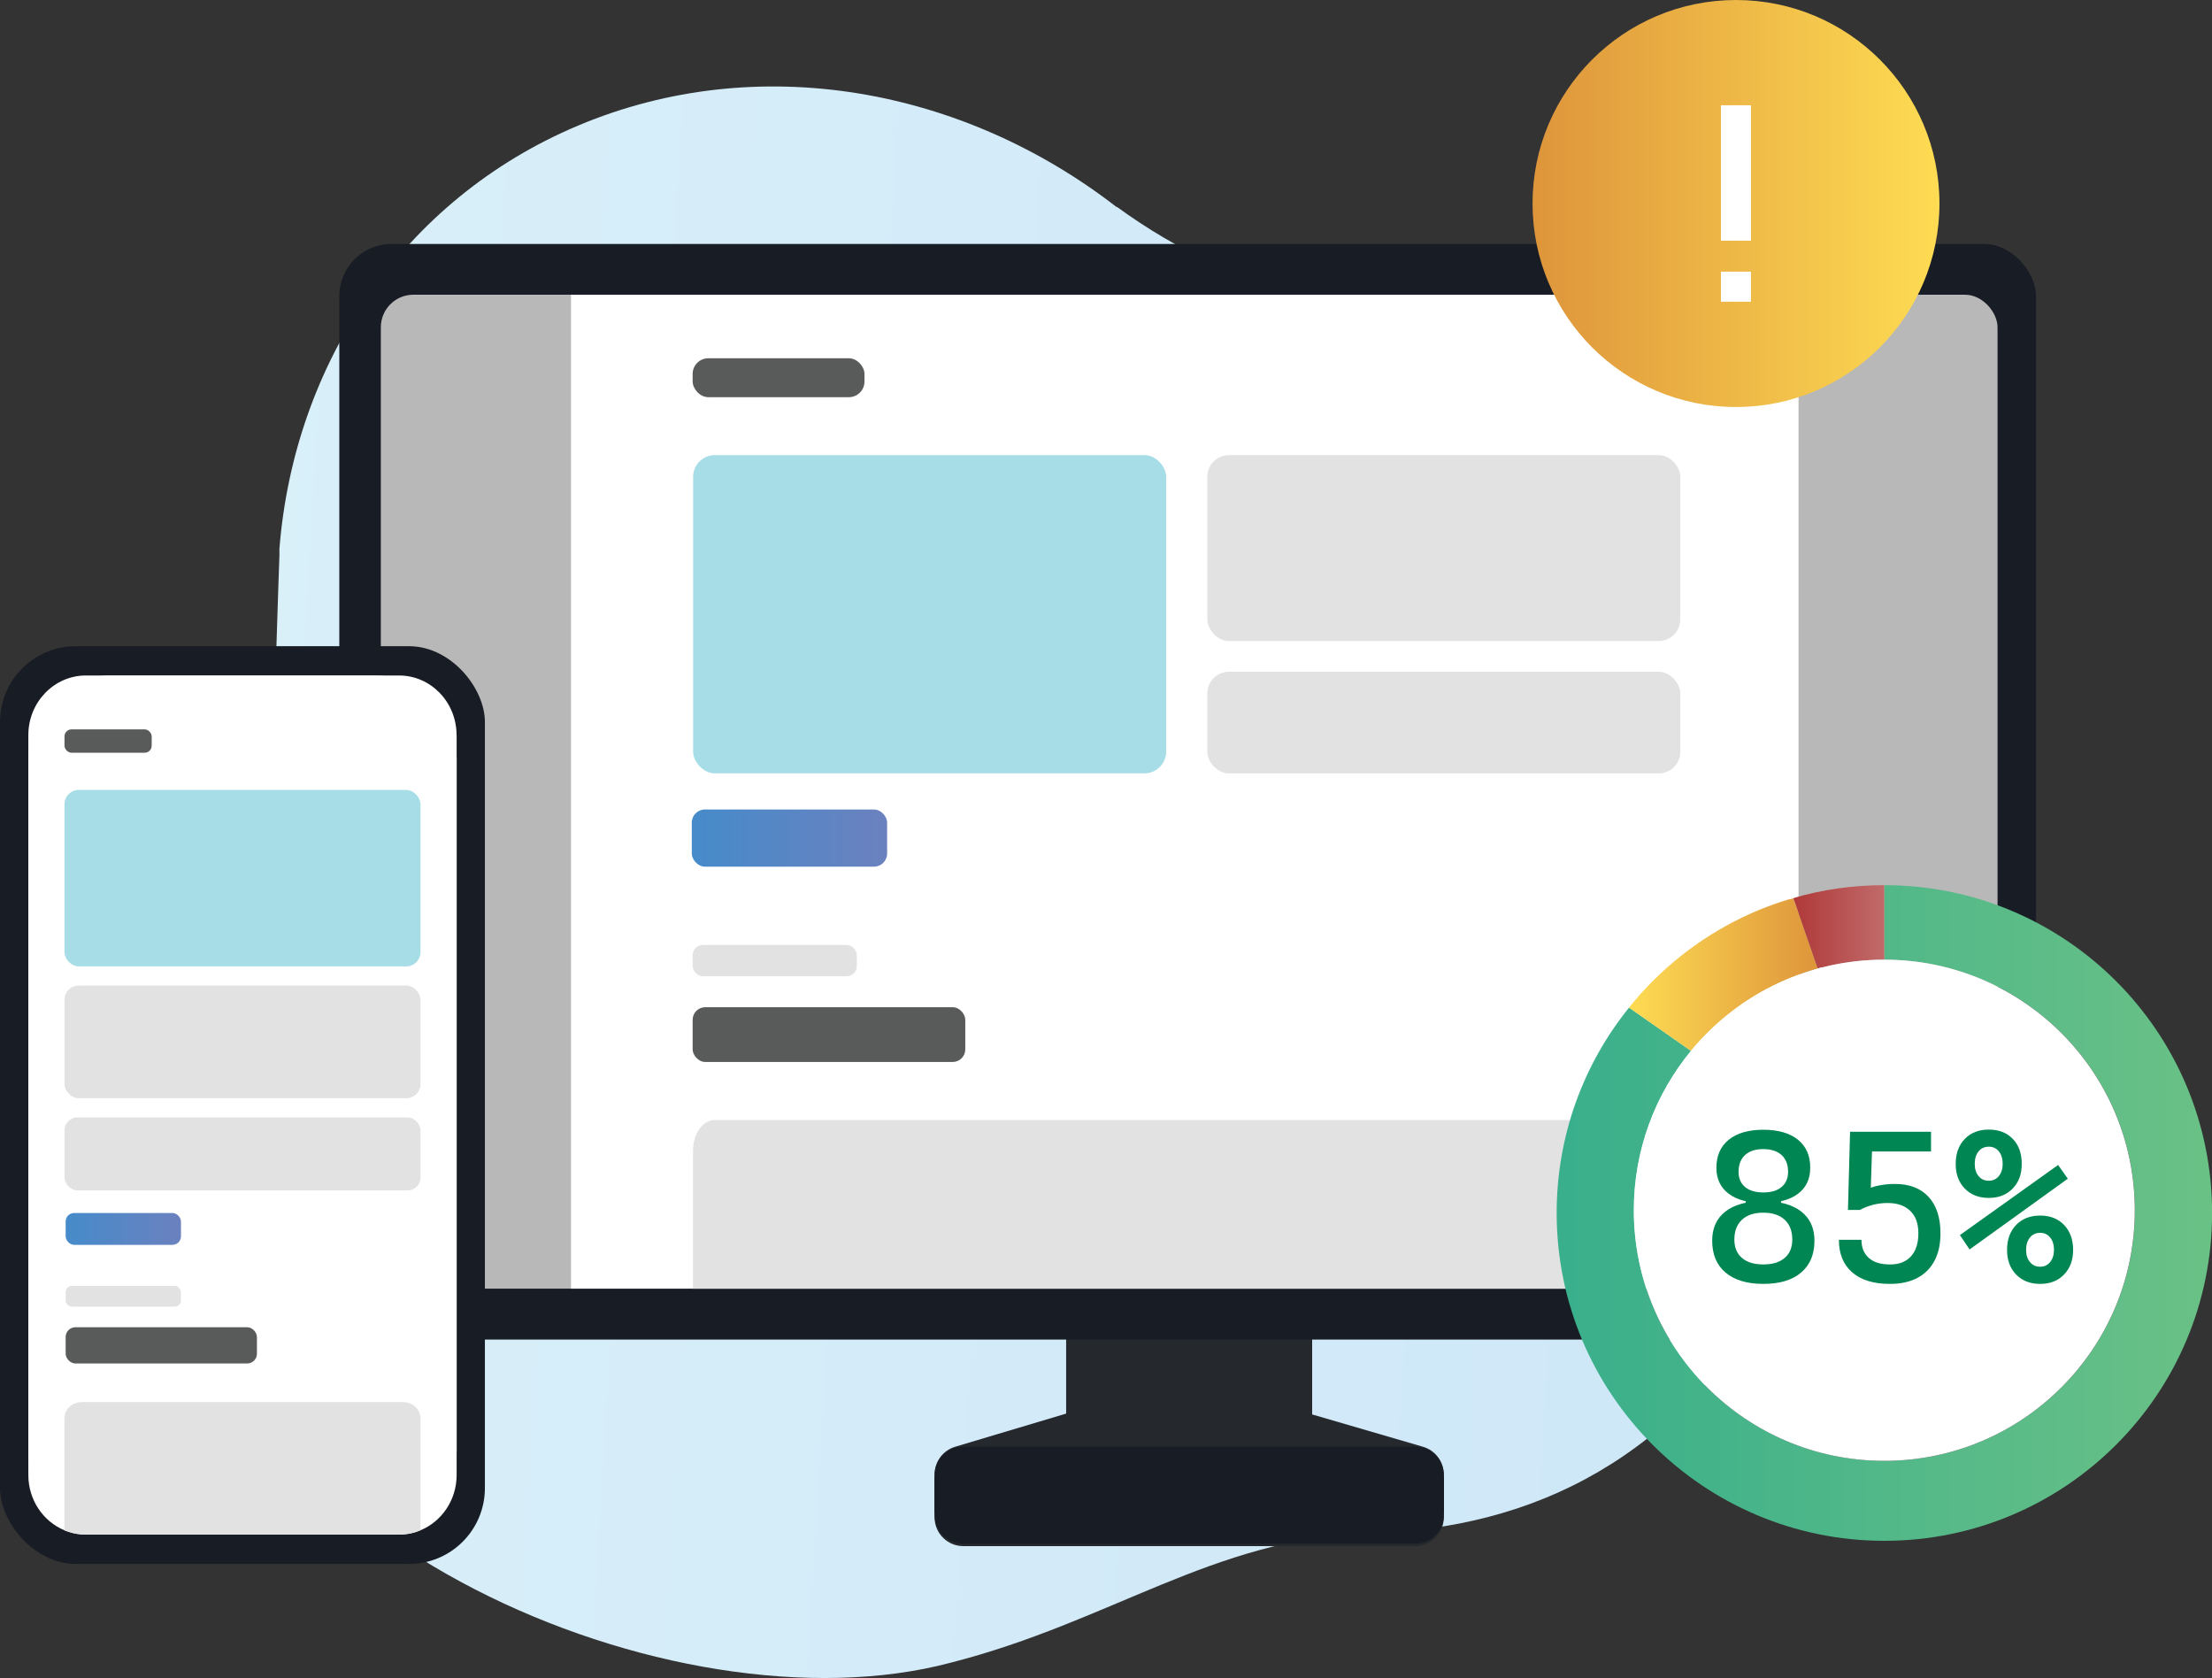
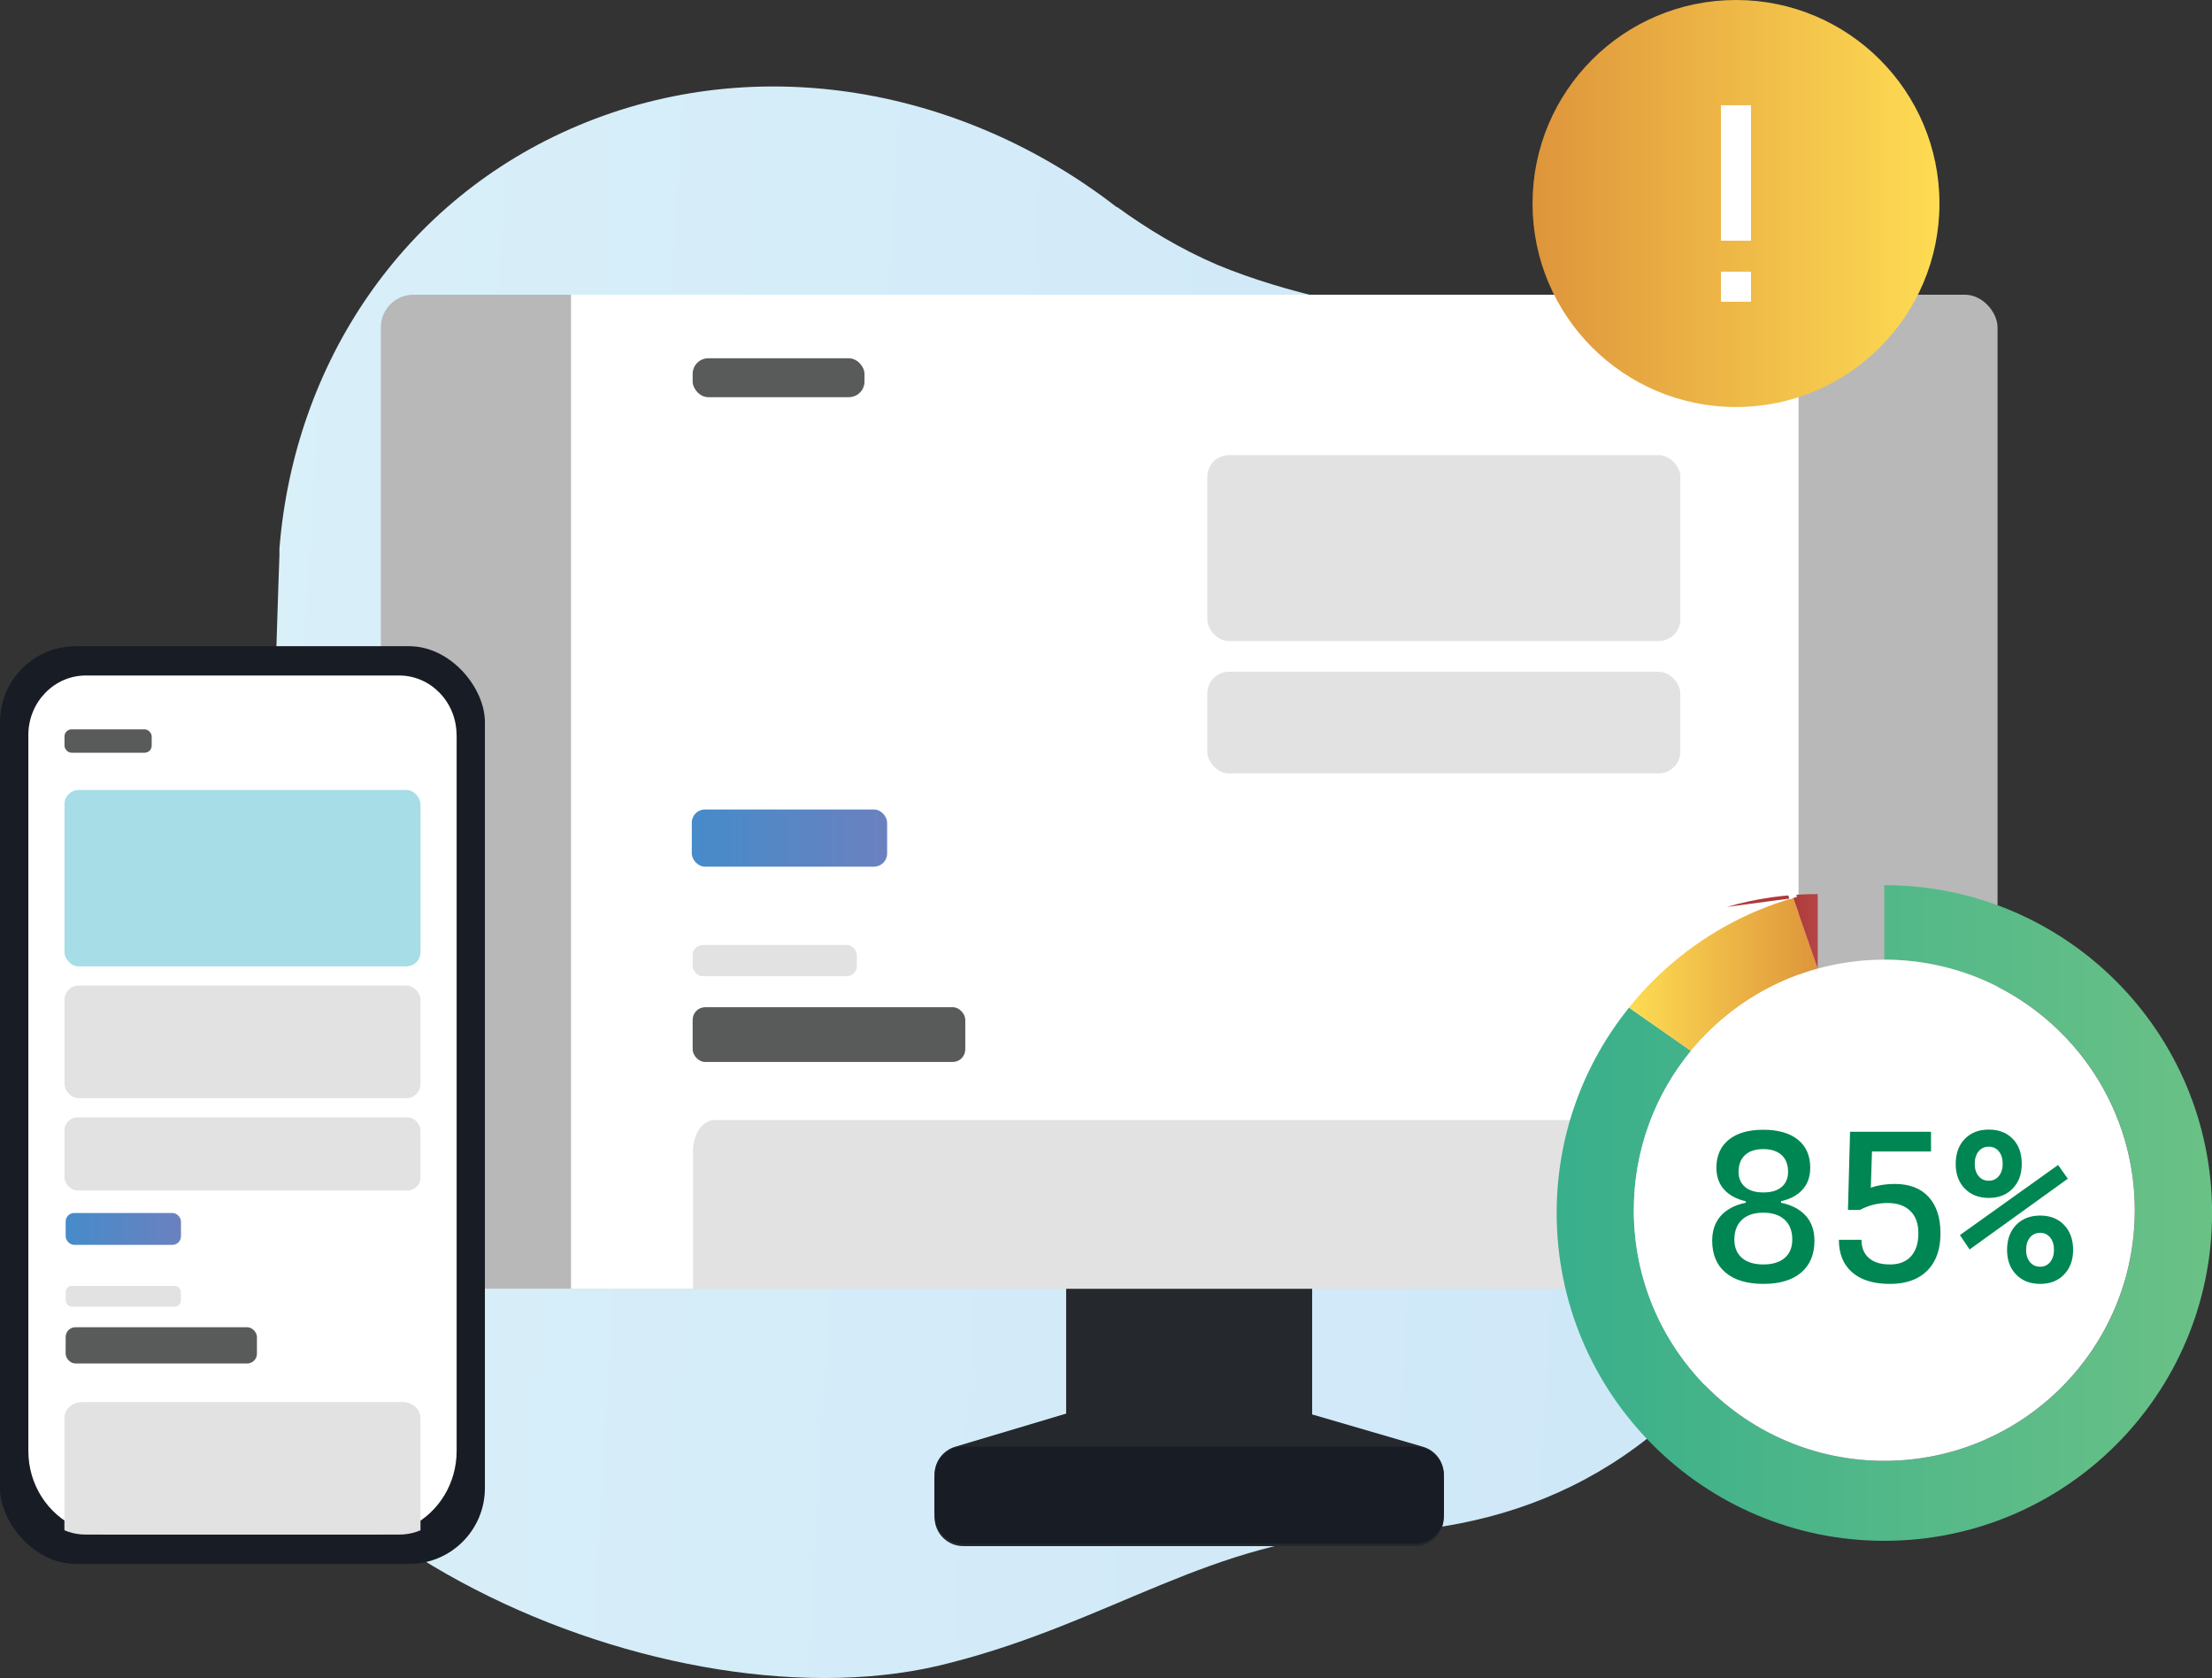
<svg xmlns="http://www.w3.org/2000/svg" xmlns:xlink="http://www.w3.org/1999/xlink" id="Layer_2" data-name="Layer 2" viewBox="0 0 283.33 214.88">
  <rect x="0" y="0" width="283.33" height="214.88" fill="#333333" stroke="none" />
  <defs>
    <style>
      .cls-1 {
        fill: url(#linear-gradient);
      }

      .cls-1, .cls-2, .cls-3, .cls-4, .cls-5, .cls-6, .cls-7, .cls-8, .cls-9, .cls-10, .cls-11, .cls-12, .cls-13, .cls-14, .cls-15, .cls-16 {
        stroke-width: 0px;
      }

      .cls-2 {
        fill: url(#linear-gradient-6);
      }

      .cls-17 {
        stroke: #fff;
        stroke-miterlimit: 10;
      }

      .cls-17, .cls-5 {
        fill: none;
      }

      .cls-3 {
        fill: #a7dde6;
      }

      .cls-4 {
        fill: url(#linear-gradient-5);
      }

      .cls-6 {
        fill: #b8b8b8;
      }

      .cls-7 {
        fill: #595a5a;
      }

      .cls-8 {
        fill: #25282d;
      }

      .cls-9 {
        fill: #181c24;
      }

      .cls-10 {
        fill: #fff;
      }

      .cls-11 {
        fill: url(#linear-gradient-2);
      }

      .cls-12 {
        fill: #e2e2e2;
      }

      .cls-13 {
        fill: url(#linear-gradient-7);
      }

      .cls-14 {
        fill: url(#linear-gradient-3);
      }

      .cls-18 {
        clip-path: url(#clippath);
      }

      .cls-15 {
        fill: #008653;
      }

      .cls-16 {
        fill: url(#linear-gradient-4);
      }
    </style>
    <linearGradient id="linear-gradient" x1="-26.9" y1="113.62" x2="194.64" y2="113.62" gradientTransform="translate(59.85 -3.31) rotate(3.34)" gradientUnits="userSpaceOnUse">
      <stop offset="0" stop-color="#d9f0f9" />
      <stop offset="1" stop-color="#cde6f8" />
    </linearGradient>
    <clipPath id="clippath">
      <rect class="cls-5" x="48.78" y="37.74" width="207.08" height="127.28" rx="4.17" ry="4.17" />
    </clipPath>
    <linearGradient id="linear-gradient-2" x1="88.61" y1="107.32" x2="113.63" y2="107.32" gradientUnits="userSpaceOnUse">
      <stop offset="0" stop-color="#468bca" />
      <stop offset="1" stop-color="#6b81bf" />
    </linearGradient>
    <linearGradient id="linear-gradient-3" x1="8.41" y1="157.37" x2="23.18" y2="157.37" xlink:href="#linear-gradient-2" />
    <linearGradient id="linear-gradient-4" x1="199.39" y1="155.33" x2="283.33" y2="155.33" gradientUnits="userSpaceOnUse">
      <stop offset="0" stop-color="#39af8b" />
      <stop offset="1" stop-color="#6ac186" />
    </linearGradient>
    <linearGradient id="linear-gradient-5" x1="208.65" y1="124.79" x2="232.83" y2="124.79" gradientUnits="userSpaceOnUse">
      <stop offset="0" stop-color="#fedc53" />
      <stop offset="1" stop-color="#de953b" />
    </linearGradient>
    <linearGradient id="linear-gradient-6" x1="229.7" y1="118.69" x2="241.35" y2="118.69" gradientUnits="userSpaceOnUse">
      <stop offset="0" stop-color="#b03939" />
      <stop offset="1" stop-color="#c16a6a" />
    </linearGradient>
    <linearGradient id="linear-gradient-7" x1="-303.12" y1="1963.16" x2="-250.99" y2="1963.16" gradientTransform="translate(-54.7 1989.22) rotate(-180)" xlink:href="#linear-gradient-5" />
  </defs>
  <g id="Layer_1-2" data-name="Layer 1">
    <g>
      <path class="cls-1" d="M227.68,164.5c-12.8,21.91-30.72,31.34-52.68,31.85-19.55.7-32.73,11.33-53.2,16.56-35.46,9.46-94.7-16.16-97.76-55.25-1.01-10.91,2.19-21.34,4.93-31.78,2.07-7.67,3.89-15.04,4.94-22.81,1.19-8.62,1.41-17.25,1.68-26.07.02-.71.04-1.42.07-2.13h0c.04-1.25.08-2.48.13-3.73v-.12c0-.24,0-.48,0-.72,0,0,0-.02,0-.03,1.87-23.61,15.7-44.72,38.31-54.21,23.03-9.67,49.26-4.8,68.94,10.47l.02-.04c3.88,2.81,8.08,5.37,12.88,7.43,18.09,7.49,39.22,6.9,57.05,15.96,38.01,19.6,49.58,54.91,14.7,114.63Z" />
      <rect class="cls-8" x="136.56" y="141.15" width="31.51" height="52.3" />
-       <rect class="cls-9" x="43.46" y="31.24" width="217.33" height="140.3" rx="6.68" ry="6.68" />
      <rect class="cls-6" x="48.78" y="37.74" width="207.08" height="127.28" rx="4.17" ry="4.17" />
      <g class="cls-18">
        <rect class="cls-10" x="73.14" y="34.79" width="157.23" height="133.19" />
      </g>
      <path class="cls-8" d="M181.25,197.99h-57.86c-2.04,0-3.68-1.65-3.68-3.68v-5.51c0-1.64,1.08-3.08,2.65-3.54l14.2-4.24c-2.7,0,30.73.11,30.99.11.35,0,.19-.1.53,0l14.2,4.14c1.57.46,2.65,1.9,2.65,3.54v5.51c0,2.04-1.65,3.68-3.68,3.68Z" />
      <path class="cls-9" d="M184.94,189.21v4.8c0,2.03-1.65,3.68-3.68,3.68h-57.86c-2.04,0-3.69-1.65-3.69-3.68v-4.8h65.23Z" />
      <path class="cls-9" d="M119.71,193.74v-4.8c0-2.03,1.65-3.68,3.68-3.68h57.86c2.04,0,3.69,1.65,3.69,3.68v4.8h-65.23Z" />
-       <rect class="cls-3" x="88.78" y="58.28" width="60.59" height="40.75" rx="2.78" ry="2.78" />
      <rect class="cls-12" x="154.64" y="58.28" width="60.59" height="23.81" rx="2.78" ry="2.78" />
      <path class="cls-12" d="M215.23,147.33v17.7h-126.46v-17.7c0-2.16,1.25-3.9,2.78-3.9h120.9c1.53,0,2.78,1.74,2.78,3.9Z" />
      <rect class="cls-12" x="154.64" y="86.02" width="60.59" height="13.02" rx="2.78" ry="2.78" />
      <rect class="cls-11" x="88.61" y="103.66" width="25.02" height="7.32" rx="1.68" ry="1.68" />
      <rect class="cls-12" x="88.72" y="121.01" width="21.03" height="4" rx="1.3" ry="1.3" />
      <rect class="cls-7" x="88.72" y="128.98" width="34.92" height="7.01" rx="1.61" ry="1.61" />
      <rect class="cls-7" x="88.72" y="45.88" width="22.01" height="4.98" rx="2" ry="2" />
      <rect class="cls-9" y="82.75" width="62.11" height="117.52" rx="9.71" ry="9.71" />
-       <path class="cls-10" d="M58.49,97.22v91.66c0,3.22-1.92,5.96-4.63,7.08-.67.29-1.4.47-2.17.53-.18.01-.38.02-.57.02H11c-.19,0-.39-.01-.58-.02-.76-.06-1.5-.24-2.17-.53-2.72-1.13-4.62-3.88-4.62-7.08v-91.66c0-4.17,2.29-7.79,5.66-9.55.38-.19.74-.35,1.14-.51,1.11-.41,2.29-.64,3.54-.64h34.19c1.24,0,2.42.23,3.53.66h.01c.23.08.43.18.66.27,3.61,1.66,6.13,5.4,6.13,9.77Z" />
      <path class="cls-10" d="M58.49,94.14v91.66c0,4.17-2.29,7.78-5.66,9.55-.38.2-.74.36-1.14.52-1.11.4-2.29.63-3.54.63H13.96c-1.24,0-2.42-.23-3.53-.66-.23-.08-.45-.18-.67-.28-3.61-1.65-6.13-5.4-6.13-9.77v-91.66c0-4.21,3.3-7.63,7.37-7.63h40.11c4.08,0,7.37,3.42,7.37,7.63Z" />
      <rect class="cls-3" x="8.26" y="101.16" width="45.6" height="22.59" rx="1.82" ry="1.82" />
      <path class="cls-12" d="M53.86,181.59v14.37c-.67.29-1.4.47-2.17.53-.18.01-.38.02-.57.02H11c-.19,0-.39-.01-.58-.02-.76-.06-1.5-.24-2.17-.53v-14.37c0-1.14,1.02-2.05,2.28-2.05h41.04c1.27,0,2.28.91,2.28,2.05Z" />
      <rect class="cls-12" x="8.26" y="126.21" width="45.6" height="14.42" rx="1.81" ry="1.81" />
      <rect class="cls-12" x="8.26" y="143.09" width="45.6" height="9.35" rx="1.65" ry="1.65" />
      <rect class="cls-7" x="8.26" y="93.4" width="11.17" height="2.99" rx=".9" ry=".9" />
      <rect class="cls-14" x="8.41" y="155.33" width="14.77" height="4.08" rx="1.09" ry="1.09" />
      <rect class="cls-12" x="8.41" y="164.67" width="14.76" height="2.65" rx=".78" ry=".78" />
      <rect class="cls-7" x="8.41" y="169.96" width="24.5" height="4.64" rx="1.25" ry="1.25" />
      <circle class="cls-10" cx="241.35" cy="155.33" r="28.81" />
      <path class="cls-16" d="M241.36,113.35v9.54c17.72,0,32.09,14.37,32.09,32.09s-14.37,32.09-32.09,32.09-32.08-14.37-32.08-32.09c0-7.75,2.75-14.86,7.32-20.41l-7.94-5.54c-5.8,7.19-9.27,16.34-9.27,26.3,0,23.18,18.79,41.98,41.97,41.98s41.98-18.79,41.98-41.98-18.79-41.98-41.98-41.98Z" />
      <path class="cls-4" d="M232.83,124.03c-1.69.47-3.32,1.07-4.87,1.78-4.43,2.04-8.3,5.05-11.37,8.76l-7.94-5.54c3.89-4.85,8.85-8.81,14.5-11.54,2.1-1.01,4.29-1.85,6.55-2.49l3.13,9.03Z" />
-       <path class="cls-2" d="M229.7,115l3.13,9.03c2.71-.74,5.58-1.14,8.52-1.14v-9.54c-4.04,0-7.95.57-11.65,1.65Z" />
+       <path class="cls-2" d="M229.7,115l3.13,9.03v-9.54c-4.04,0-7.95.57-11.65,1.65Z" />
      <line class="cls-17" x1="229.7" y1="115" x2="228.88" y2="112.63" />
-       <line class="cls-17" x1="234.84" y1="129.84" x2="232.83" y2="124.03" />
      <path class="cls-10" d="M273.44,154.98c0,17.72-14.37,32.09-32.09,32.09s-32.08-14.37-32.08-32.09c0-7.75,2.75-14.86,7.32-20.41,3.06-3.71,6.94-6.72,11.37-8.76,4.07-1.87,8.62-2.92,13.39-2.92,17.72,0,32.09,14.37,32.09,32.09Z" />
      <g>
        <path class="cls-15" d="M225.86,164.41c-2.08,0-3.7-.49-4.84-1.45s-1.71-2.33-1.71-4.09c0-1.61.57-2.86,1.71-3.74,1.14-.88,2.75-1.32,4.84-1.32s3.7.44,4.84,1.32c1.14.88,1.71,2.13,1.71,3.74,0,1.76-.57,3.12-1.71,4.09s-2.75,1.45-4.84,1.45ZM225.86,154.05c-1.9,0-3.38-.39-4.43-1.18-1.05-.79-1.58-1.9-1.58-3.33,0-1.54.53-2.74,1.58-3.59,1.05-.85,2.53-1.28,4.43-1.28s3.39.43,4.44,1.28c1.05.85,1.57,2.05,1.57,3.59,0,1.43-.52,2.54-1.57,3.33s-2.53,1.18-4.44,1.18ZM225.86,161.92c1.18,0,2.09-.28,2.74-.84s.97-1.34.97-2.35c0-1.08-.32-1.93-.97-2.53-.64-.6-1.56-.91-2.74-.91s-2.09.3-2.74.91c-.64.6-.97,1.45-.97,2.53,0,1.01.32,1.79.97,2.35s1.56.84,2.74.84ZM225.86,152.7c1.01,0,1.79-.23,2.34-.7.55-.46.83-1.11.83-1.93,0-.94-.28-1.66-.83-2.16-.55-.5-1.33-.76-2.34-.76s-1.79.25-2.34.76c-.55.5-.83,1.23-.83,2.16,0,.82.28,1.46.83,1.93.55.46,1.33.7,2.34.7ZM223.61,154.59v-1.38h4.52v1.38h-4.52Z" />
        <path class="cls-15" d="M242.06,164.41c-2.07,0-3.68-.49-4.82-1.48-1.14-.99-1.7-2.38-1.7-4.17h2.89c0,1,.32,1.78.95,2.33.63.56,1.53.83,2.71.83s2.05-.35,2.68-1.04c.63-.69.95-1.67.95-2.94s-.34-2.19-1.03-2.87-1.66-1.02-2.92-1.02-2.44.3-3.54.89l.24-2.3c.71-.41,1.42-.68,2.12-.82s1.41-.21,2.12-.21c1.86,0,3.3.55,4.31,1.65,1.02,1.1,1.53,2.66,1.53,4.68,0,1.37-.25,2.54-.76,3.5-.51.97-1.25,1.7-2.21,2.21s-2.14.76-3.52.76ZM236.7,154.94l.27-10.01h2.89l-.27,8.33-1.38,1.68h-1.51ZM238.27,147.45l-.24-2.52h9.31v2.52h-9.06Z" />
        <path class="cls-15" d="M254.74,153.4c-1.28,0-2.31-.4-3.08-1.2-.78-.8-1.16-1.85-1.16-3.16s.39-2.39,1.16-3.19c.78-.8,1.8-1.2,3.08-1.2s2.29.39,3.06,1.18c.77.78,1.16,1.85,1.16,3.21s-.39,2.36-1.16,3.16c-.77.8-1.79,1.2-3.06,1.2ZM252.28,160l-1.24-1.84,12.58-8.98,1.24,1.76-12.58,9.06ZM254.74,151.2c.53,0,.96-.2,1.29-.6.32-.4.49-.92.49-1.56s-.16-1.2-.49-1.6-.75-.6-1.29-.6-.99.2-1.31.6-.49.94-.49,1.6.16,1.16.49,1.56c.32.4.76.6,1.31.6ZM261.32,164.41c-1.28,0-2.31-.4-3.08-1.2-.78-.8-1.16-1.85-1.16-3.16s.39-2.39,1.16-3.19c.78-.8,1.8-1.2,3.08-1.2s2.29.4,3.06,1.2c.77.8,1.16,1.86,1.16,3.19s-.39,2.36-1.16,3.16c-.77.8-1.79,1.2-3.06,1.2ZM261.32,162.21c.53,0,.96-.2,1.28-.6.32-.4.49-.92.49-1.56s-.16-1.19-.49-1.58c-.32-.4-.75-.6-1.28-.6s-.99.2-1.31.6c-.32.4-.49.92-.49,1.58s.16,1.16.49,1.56c.32.4.76.6,1.31.6Z" />
      </g>
      <circle class="cls-13" cx="222.36" cy="26.06" r="26.06" />
      <g>
        <rect class="cls-10" x="220.43" y="13.48" width="3.85" height="17.34" />
        <rect class="cls-10" x="220.43" y="34.79" width="3.85" height="3.85" />
      </g>
    </g>
  </g>
</svg>